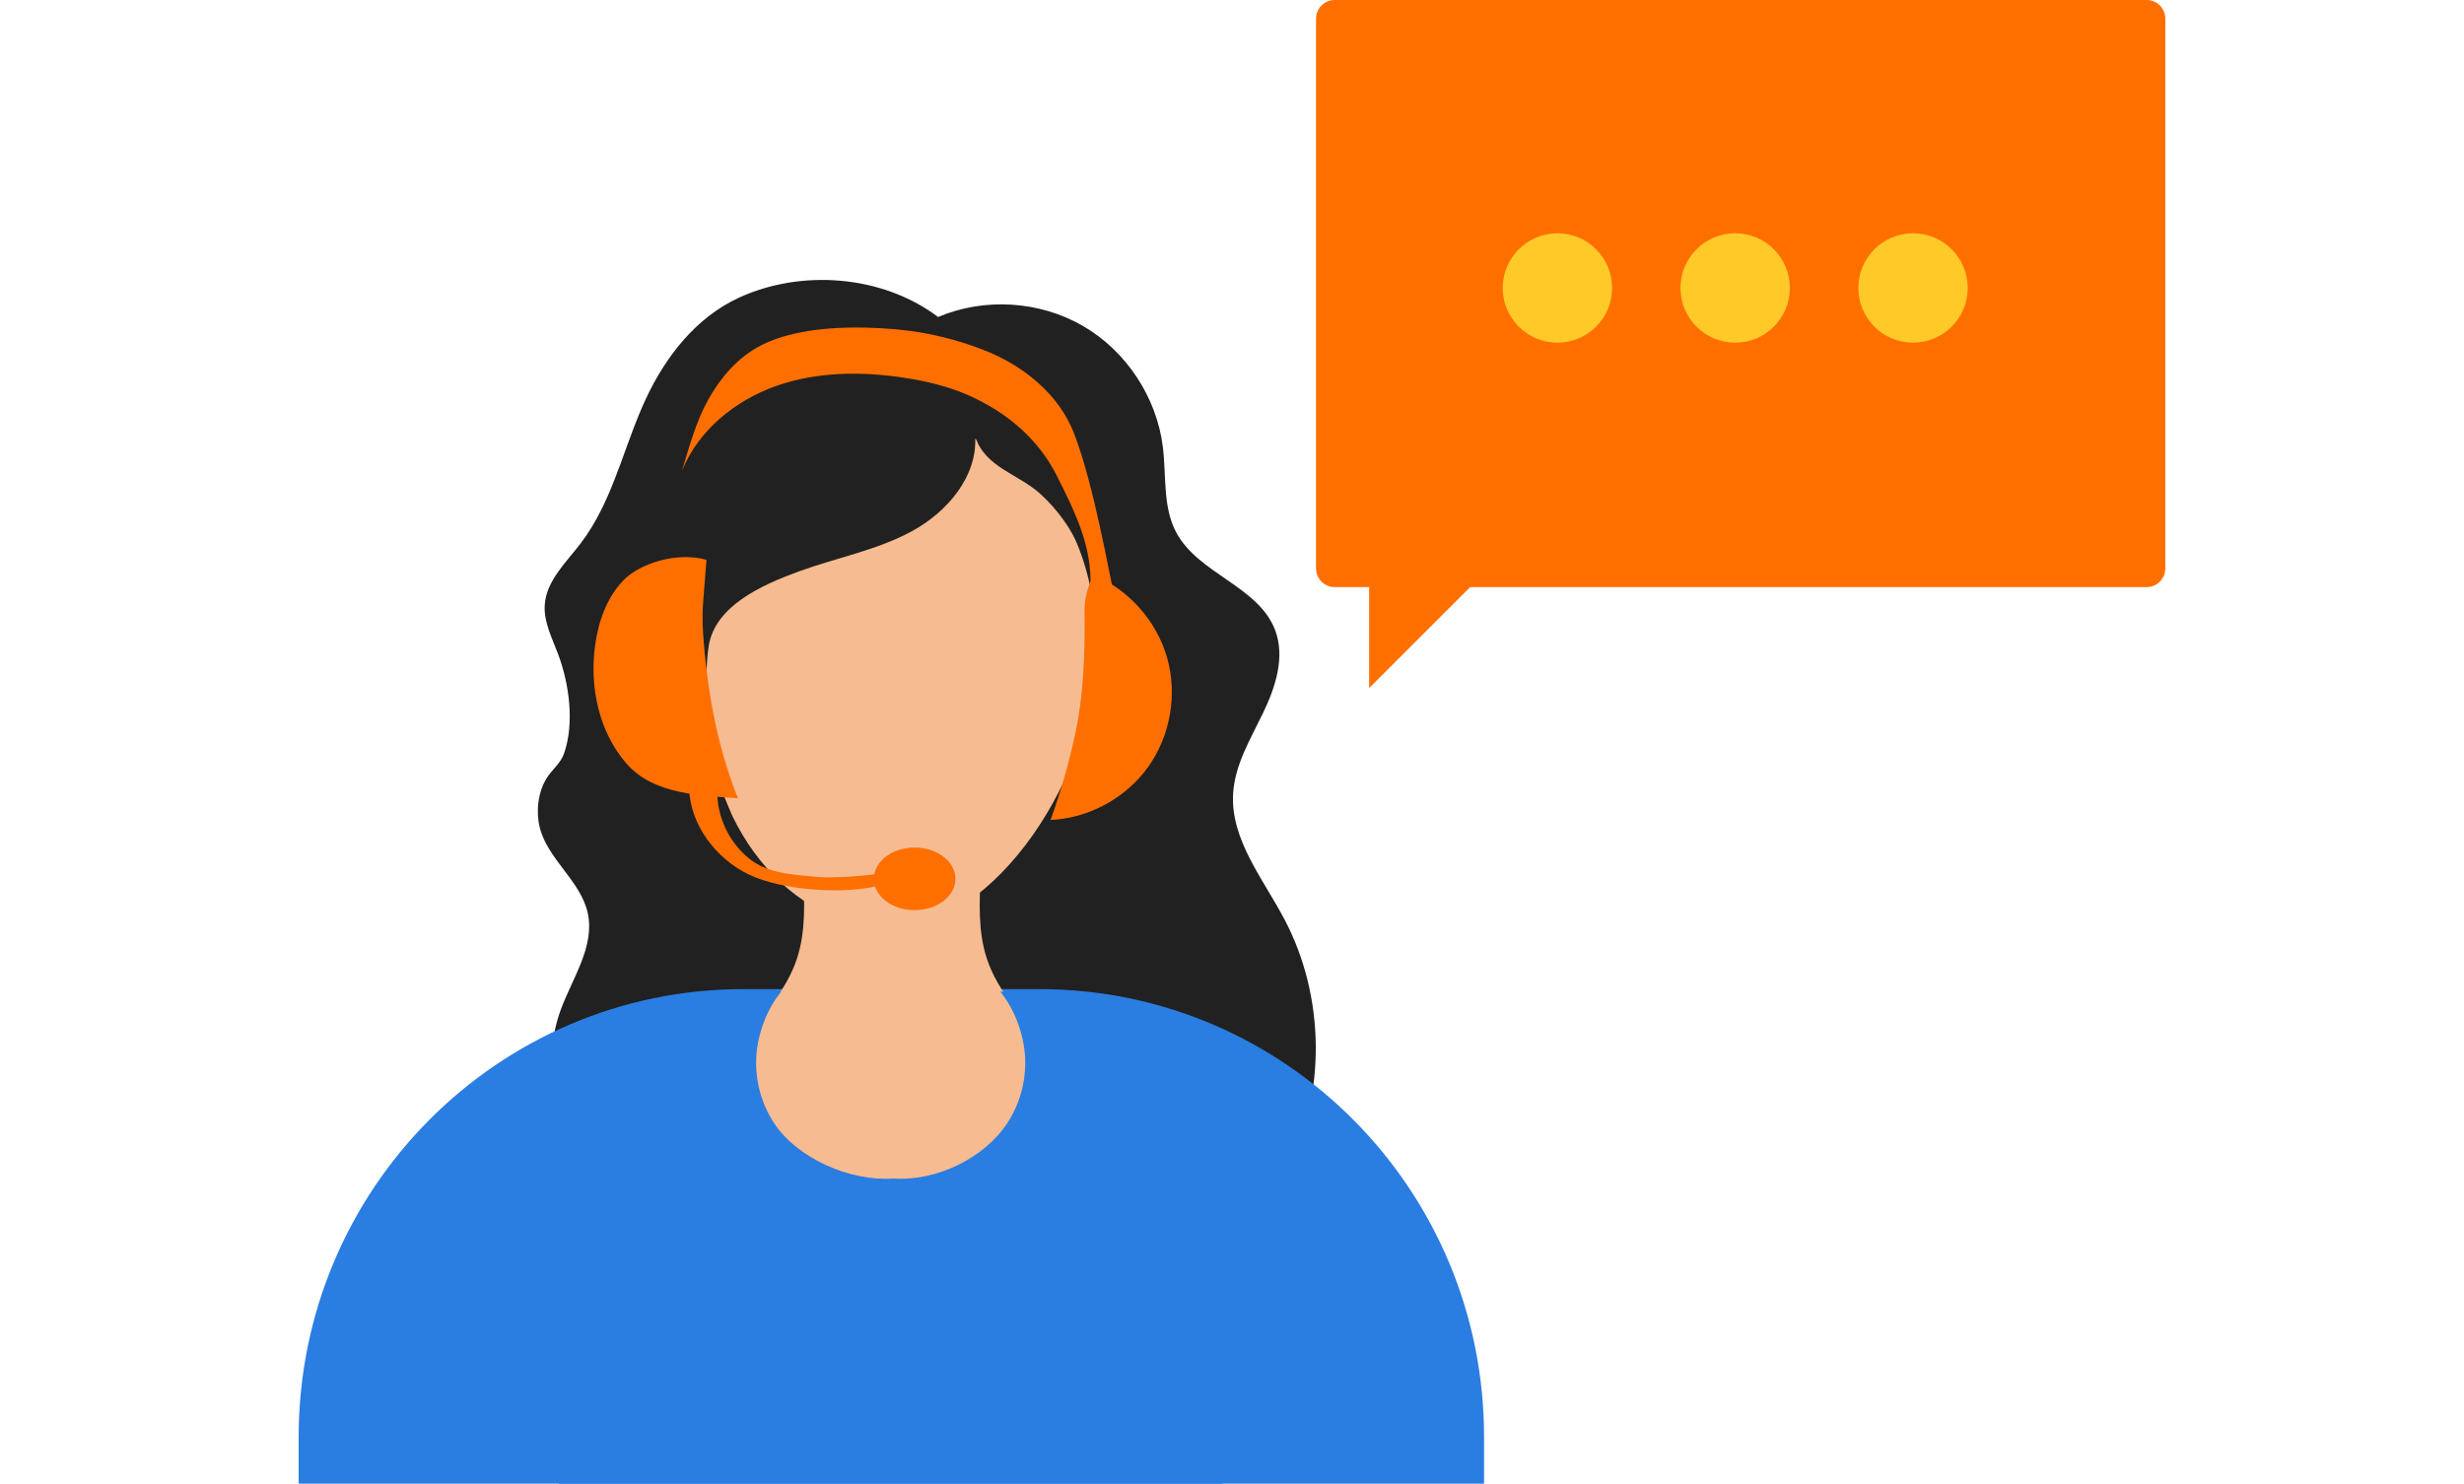
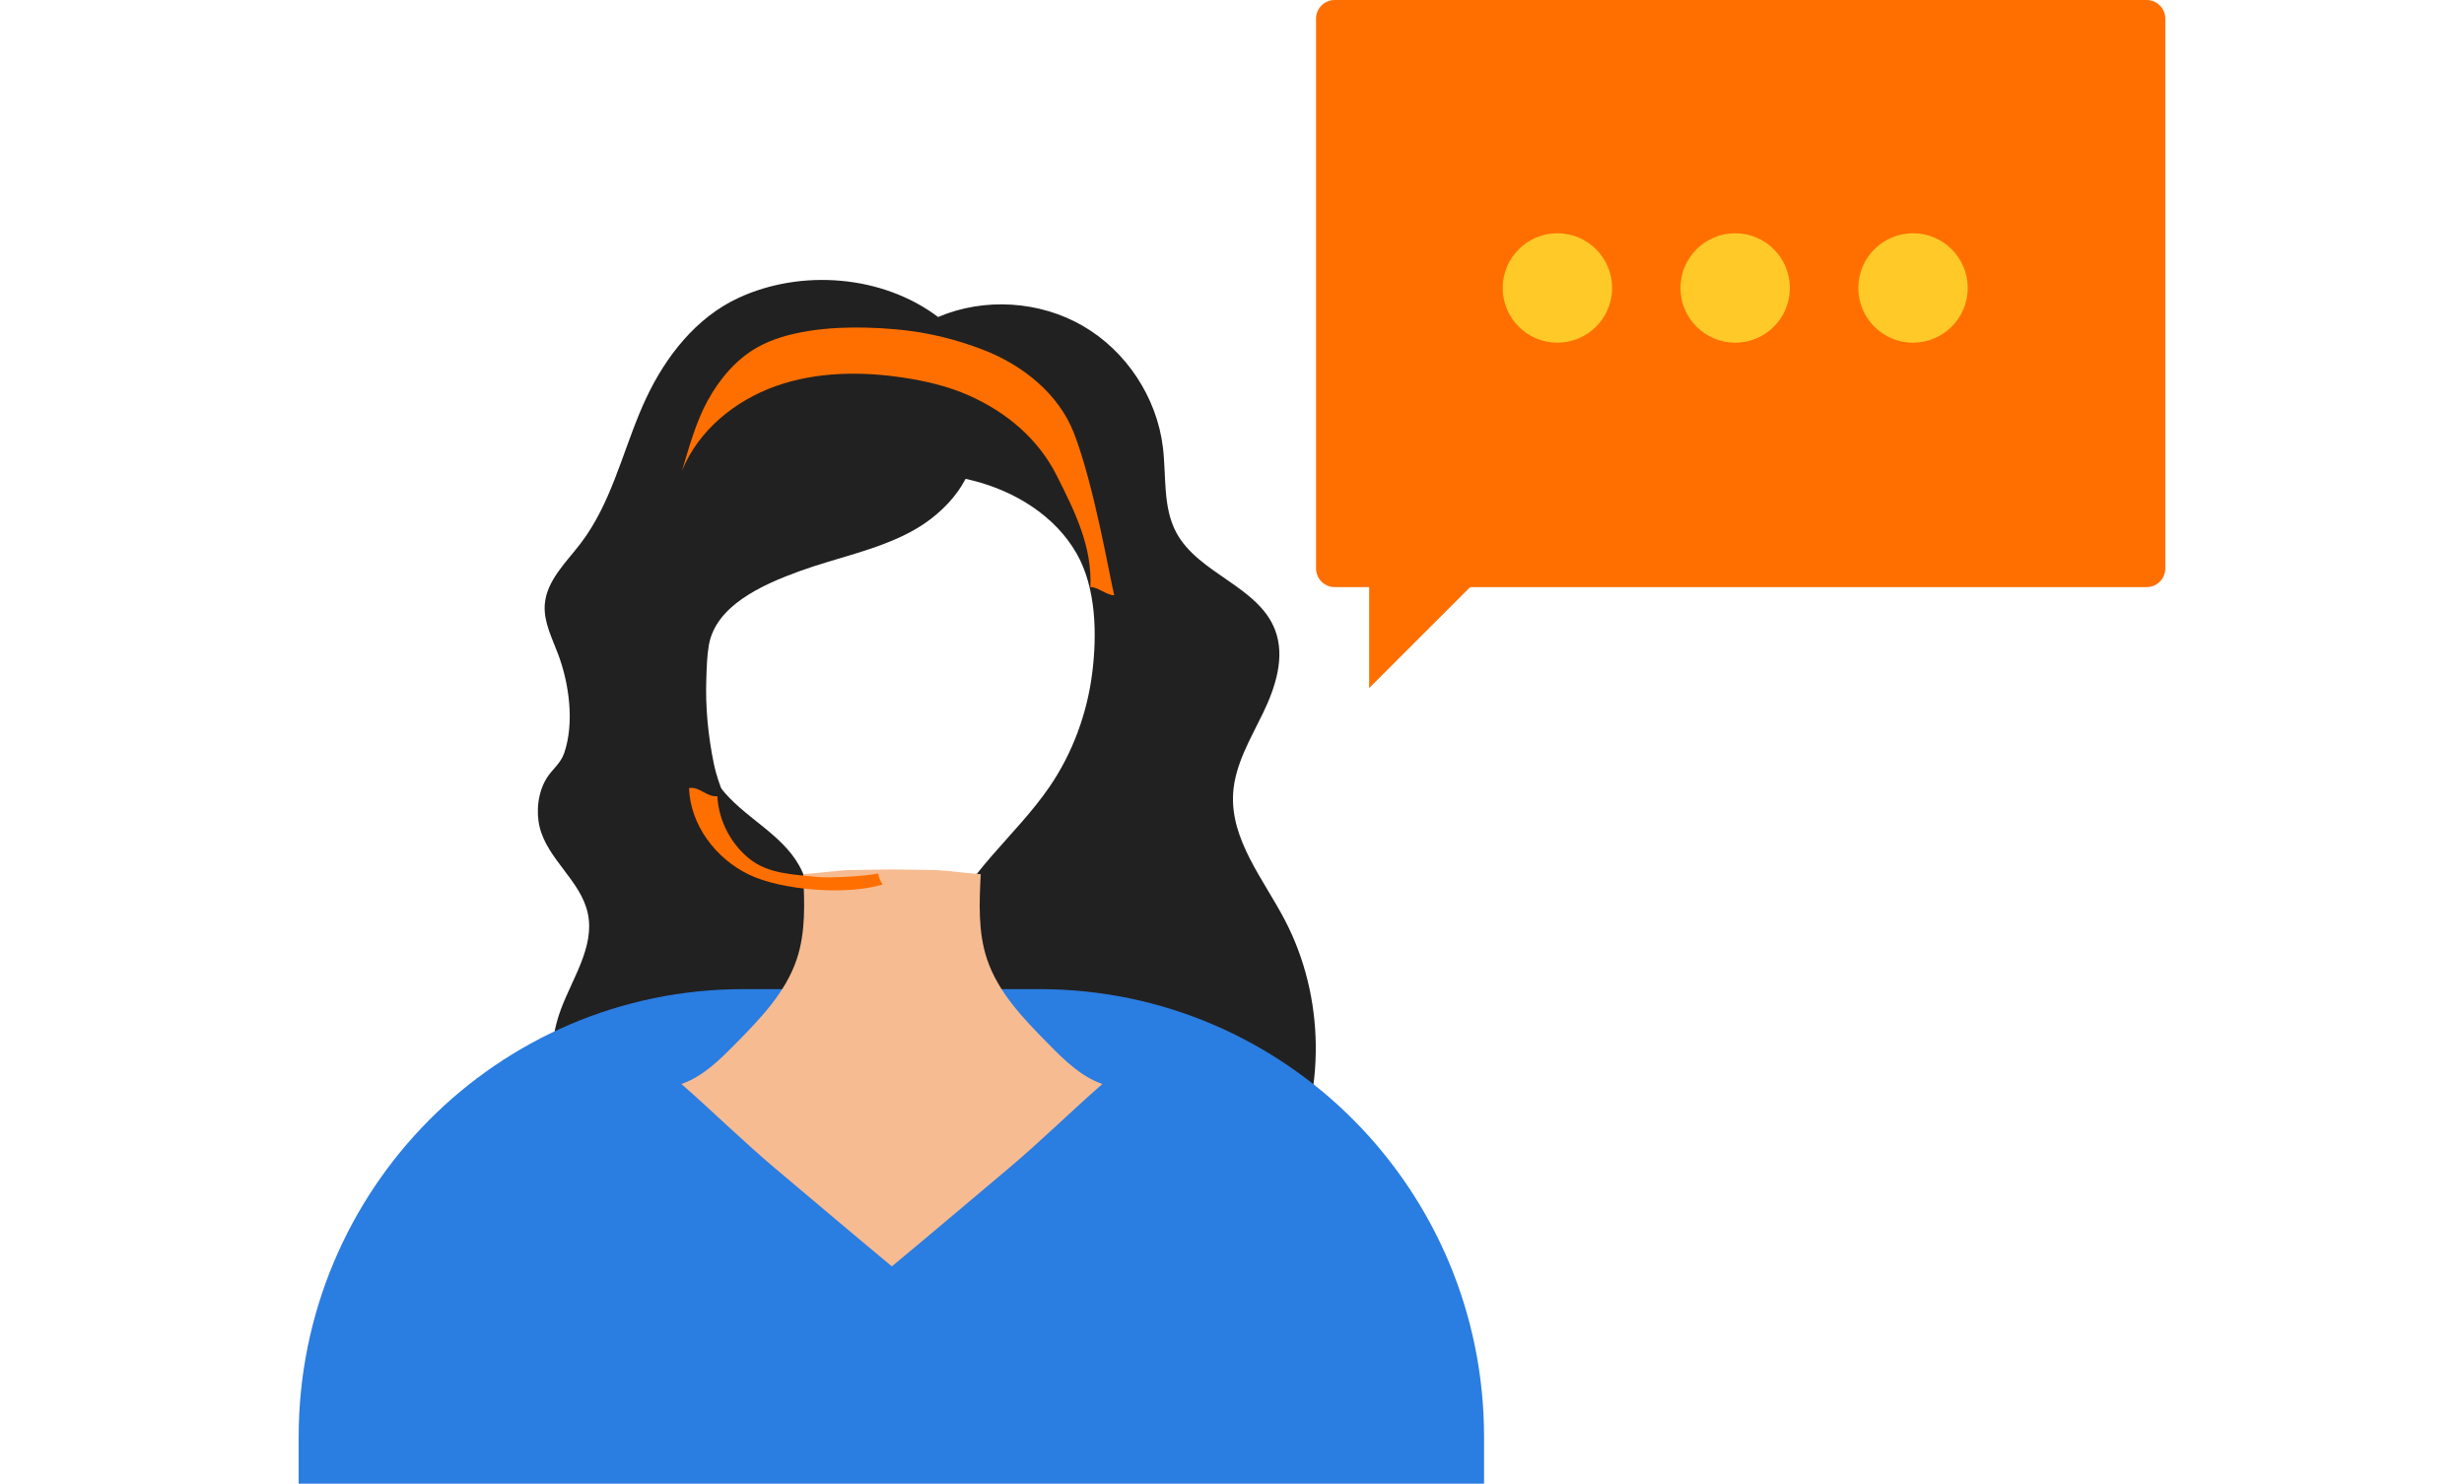
<svg xmlns="http://www.w3.org/2000/svg" width="264" height="159" viewBox="0 0 264 159" fill="none">
  <path d="M65.415 127.344C59.891 122.944 57.632 114.854 60.078 108.216C61.338 104.797 63.743 101.435 62.977 97.872C62.231 94.395 58.663 92.093 57.821 88.64C57.408 86.948 57.643 84.877 58.577 83.385C59.176 82.429 60.064 81.824 60.444 80.718C61.559 77.478 60.987 73.308 59.823 70.171C59.175 68.422 58.242 66.683 58.365 64.822C58.537 62.23 60.655 60.279 62.227 58.214C62.648 57.662 63.035 57.087 63.397 56.492C66.012 52.194 67.105 47.202 69.229 42.676C71.337 38.187 74.582 34.021 79.147 31.913C85.858 28.813 94.543 29.471 100.511 33.972C105.451 31.869 111.369 32.232 116.018 34.923C120.667 37.615 123.939 42.571 124.594 47.914C124.973 51.003 124.564 54.318 126.027 57.062C128.398 61.505 134.83 62.814 136.619 67.523C137.715 70.409 136.661 73.649 135.318 76.427C133.975 79.204 132.303 81.962 132.121 85.043C131.829 89.969 135.33 94.17 137.629 98.534C141.979 106.793 142.099 117.154 137.941 125.512C128.685 125.304 119.36 124.885 110.104 124.677C107.886 124.627 105.554 124.546 103.648 123.409C100.741 121.673 99.639 117.933 99.717 114.542C99.749 113.108 99.924 111.66 100.306 110.277C100.556 109.377 100.76 108.677 100.599 107.731C100.138 104.991 100.029 102.58 100.999 99.907C102.104 96.86 104.099 94.222 106.217 91.772C108.335 89.323 110.615 86.996 112.445 84.323C114.932 80.687 116.489 76.434 117.031 72.063C117.54 67.97 117.449 63.005 115.363 59.337C113.062 55.289 108.775 52.656 104.271 51.508C95.79 49.345 86.214 52.306 80.416 58.88C77.257 62.465 75.298 67.041 74.685 71.774C74.429 73.749 74.869 75.415 74.97 77.354C75.106 79.933 75.568 82.267 77.176 84.373C79.599 87.551 83.695 89.279 85.636 92.775C86.727 94.738 87.007 97.085 86.713 99.314C86.418 101.543 85.579 103.666 84.548 105.662C83.277 108.124 81.55 110.193 80.053 112.497C79.124 113.926 78.546 115.528 77.668 116.979C75.006 121.374 69.68 124.711 65.408 127.347L65.415 127.344Z" fill="#212121" />
  <path d="M32 154C32 127.49 53.324 106 79.628 106H111.379C137.683 106 159.007 127.49 159.007 154V159H32V154Z" fill="#2A7DE1" />
  <path d="M78.804 111.857C81.454 109.17 84.186 106.349 85.376 102.764C86.339 99.866 86.201 96.732 86.053 93.682C87.68 93.565 89.091 93.36 90.718 93.243L95.553 93.174H95.612H95.671L100.417 93.243C102.044 93.36 103.451 93.565 105.076 93.682C104.928 96.733 104.781 99.866 105.745 102.764C106.936 106.349 109.664 109.17 112.314 111.857C114.022 113.59 115.814 115.377 118.113 116.166C114.772 119.083 111.433 122.378 108.036 125.232C103.883 128.721 99.729 132.253 95.576 135.695H95.537C91.384 132.254 87.232 128.721 83.079 125.232C79.684 122.379 76.346 119.081 73.004 116.164C75.303 115.376 77.096 113.588 78.804 111.857Z" fill="#F6BB91" />
-   <path d="M130.989 159H59.87C58.975 151.804 58.061 144.607 58.317 137.38C58.645 128.204 60.781 118.798 64.754 110.523C64.76 110.512 64.764 110.5 64.771 110.489C70.797 108.072 77.213 106.637 83.695 106.256C82.148 108.157 81.167 110.822 81.031 113.269C80.892 115.719 81.549 118.204 82.873 120.263C85.367 124.145 91.094 126.623 95.687 126.297C100.278 126.623 105.494 124.145 107.988 120.263C109.312 118.204 109.968 115.717 109.829 113.269C109.694 110.82 108.713 108.155 107.166 106.256C113.646 106.637 120.062 108.072 126.09 110.489C130.072 118.771 132.216 128.19 132.544 137.378C132.799 144.605 131.885 151.803 130.99 158.998L130.989 159Z" fill="#2A7DE1" />
-   <path d="M75.625 74.663C75.625 88.361 84.538 99.467 95.535 99.467C106.532 99.467 117.471 83.03 117.471 69.331C117.471 55.632 109.192 45.868 98.197 45.868C92.216 45.868 84.219 48.893 79.852 55.171C76.188 60.435 75.625 68.415 75.625 74.663Z" fill="#F6BB91" />
  <path d="M69.895 83.26C70.048 81.139 70.136 79.013 70.228 76.89C70.391 73.116 70.576 69.334 71.117 65.594C71.815 62.141 72.98 58.816 74.373 55.585C74.843 54.589 75.328 53.6 75.785 52.598C76.528 50.965 77.238 49.317 77.96 47.675C78.381 46.781 78.832 45.901 79.362 45.069C79.788 44.401 80.257 43.763 80.746 43.141C81.582 42.136 82.435 41.129 83.221 40.077C87.483 39.853 91.722 39.326 95.971 38.919C97.212 38.815 98.457 38.73 99.7 38.719C100.847 38.71 101.994 38.805 103.131 38.958C106.425 39.625 109.634 40.644 112.869 41.553C114.45 41.997 116.007 42.029 117.52 41.703C118.097 42.294 118.65 42.911 119.174 43.553C119.995 44.859 120.703 46.228 121.31 47.648C122.336 50.898 122.899 54.27 123.256 57.659C123.44 60.081 123.562 62.509 123.7 64.934C123.633 66.743 123.973 68.46 124.717 70.085C124.476 70.978 124.338 71.883 124.359 72.809C122.043 72.157 119.571 72.503 117.353 73.368C117.478 72.625 117.574 71.882 117.669 71.161C117.942 69.098 117.744 67.113 117.542 65.044C117.504 64.878 117.46 64.716 117.415 64.553C117.44 63.782 117.368 63.008 117.198 62.229C116.91 61.448 116.621 60.668 116.333 59.888C116.155 59.512 115.945 59.16 115.709 58.827C114.733 56.586 113.264 54.561 111.454 52.92C109.085 50.774 105.537 50.088 104.477 46.77C104.75 51.065 101.476 54.875 97.703 56.928C93.931 58.98 89.62 59.763 85.588 61.237C81.557 62.712 76.645 64.942 75.939 69.189C75.744 70.357 75.721 71.517 75.678 72.675C75.566 75.751 75.856 78.81 76.502 81.946C76.917 83.96 78.292 87.068 78.292 87.068C78.292 87.068 71.953 87.687 70.206 89.697C70.118 89.467 70.02 89.24 69.908 89.017C69.822 88.673 69.752 88.325 69.693 87.975C69.66 86.405 69.788 84.835 69.9 83.266L69.895 83.26Z" fill="#212121" />
  <path d="M73.078 50.433C74.826 46.118 78.757 42.922 83.136 41.372C87.515 39.822 92.31 39.783 96.901 40.486C99.281 40.851 101.646 41.414 103.843 42.396C107.865 44.193 111.232 47.022 113.221 50.964C115.209 54.903 117.03 58.608 116.825 62.92C117.504 62.836 118.7 63.865 119.378 63.78C118.884 61.761 117.217 51.972 115.072 46.431C113.427 42.182 109.546 39.096 105.3 37.471C101.053 35.846 97.266 35.217 92.721 35.108C89.024 35.019 84.301 35.408 81.09 37.252C78.832 38.549 77.093 40.626 75.834 42.911C74.575 45.196 73.824 47.934 73.078 50.435V50.433Z" fill="#FF6F00" />
-   <path d="M67.11 81.814C70.067 85.219 75.163 85.269 79.656 85.582L79.059 85.54C76.801 79.856 75.746 73.907 75.327 67.778C75.246 66.591 75.257 65.399 75.361 64.215L75.695 59.994C72.534 59.104 68.544 60.366 66.779 62.205C65.012 64.046 64.123 66.581 63.768 69.11C63.141 73.582 64.153 78.407 67.11 81.813V81.814Z" fill="#FF6F00" />
-   <path d="M117.146 61.606C120.929 63.172 123.925 66.539 125.048 70.487C126.169 74.434 125.394 78.879 123.002 82.21C120.61 85.542 116.652 87.687 112.562 87.872C113.634 84.897 114.523 81.783 115.192 78.693C116.123 74.394 116.251 69.961 116.195 65.562C116.177 64.214 116.556 62.82 117.146 61.608V61.606Z" fill="#FF6F00" />
-   <path d="M97.996 97.537C100.411 97.537 102.368 96.035 102.368 94.183C102.368 92.33 100.411 90.828 97.996 90.828C95.582 90.828 93.625 92.33 93.625 94.183C93.625 96.035 95.582 97.537 97.996 97.537Z" fill="#FF6F00" />
  <path d="M76.857 85.323C76.994 87.912 78.279 90.42 80.299 92.037C82.319 93.656 85.01 93.718 87.64 93.984C88.975 94.118 92.874 93.89 94.089 93.602C94.156 94.025 94.321 94.433 94.566 94.783C90.805 95.958 83.786 95.437 80.237 93.723C76.687 92.009 73.958 88.407 73.828 84.458C74.954 84.253 75.72 85.451 76.857 85.323Z" fill="#FF6F00" />
  <path d="M229.998 0H143.004C141.899 0 141.004 0.895 141.004 2V60.917C141.004 62.022 141.899 62.917 143.004 62.917H229.998C231.103 62.917 231.998 62.022 231.998 60.917V2C231.998 0.895 231.103 0 229.998 0Z" fill="#FF6F00" />
  <path d="M146.695 61.384V73.741L159.18 61.256L146.695 61.384Z" fill="#FF6F00" />
  <path d="M172.726 30.861C172.726 27.624 170.102 25 166.865 25C163.628 25 161.004 27.624 161.004 30.861C161.004 34.098 163.628 36.722 166.865 36.722C170.102 36.722 172.726 34.098 172.726 30.861Z" fill="#FFCA28" />
  <path d="M191.773 30.861C191.773 27.624 189.149 25 185.912 25C182.675 25 180.051 27.624 180.051 30.861C180.051 34.098 182.675 36.722 185.912 36.722C189.149 36.722 191.773 34.098 191.773 30.861Z" fill="#FFCA28" />
  <path d="M210.828 30.861C210.828 27.624 208.203 25 204.967 25C201.73 25 199.105 27.624 199.105 30.861C199.105 34.098 201.73 36.722 204.967 36.722C208.203 36.722 210.828 34.098 210.828 30.861Z" fill="#FFCA28" />
</svg>